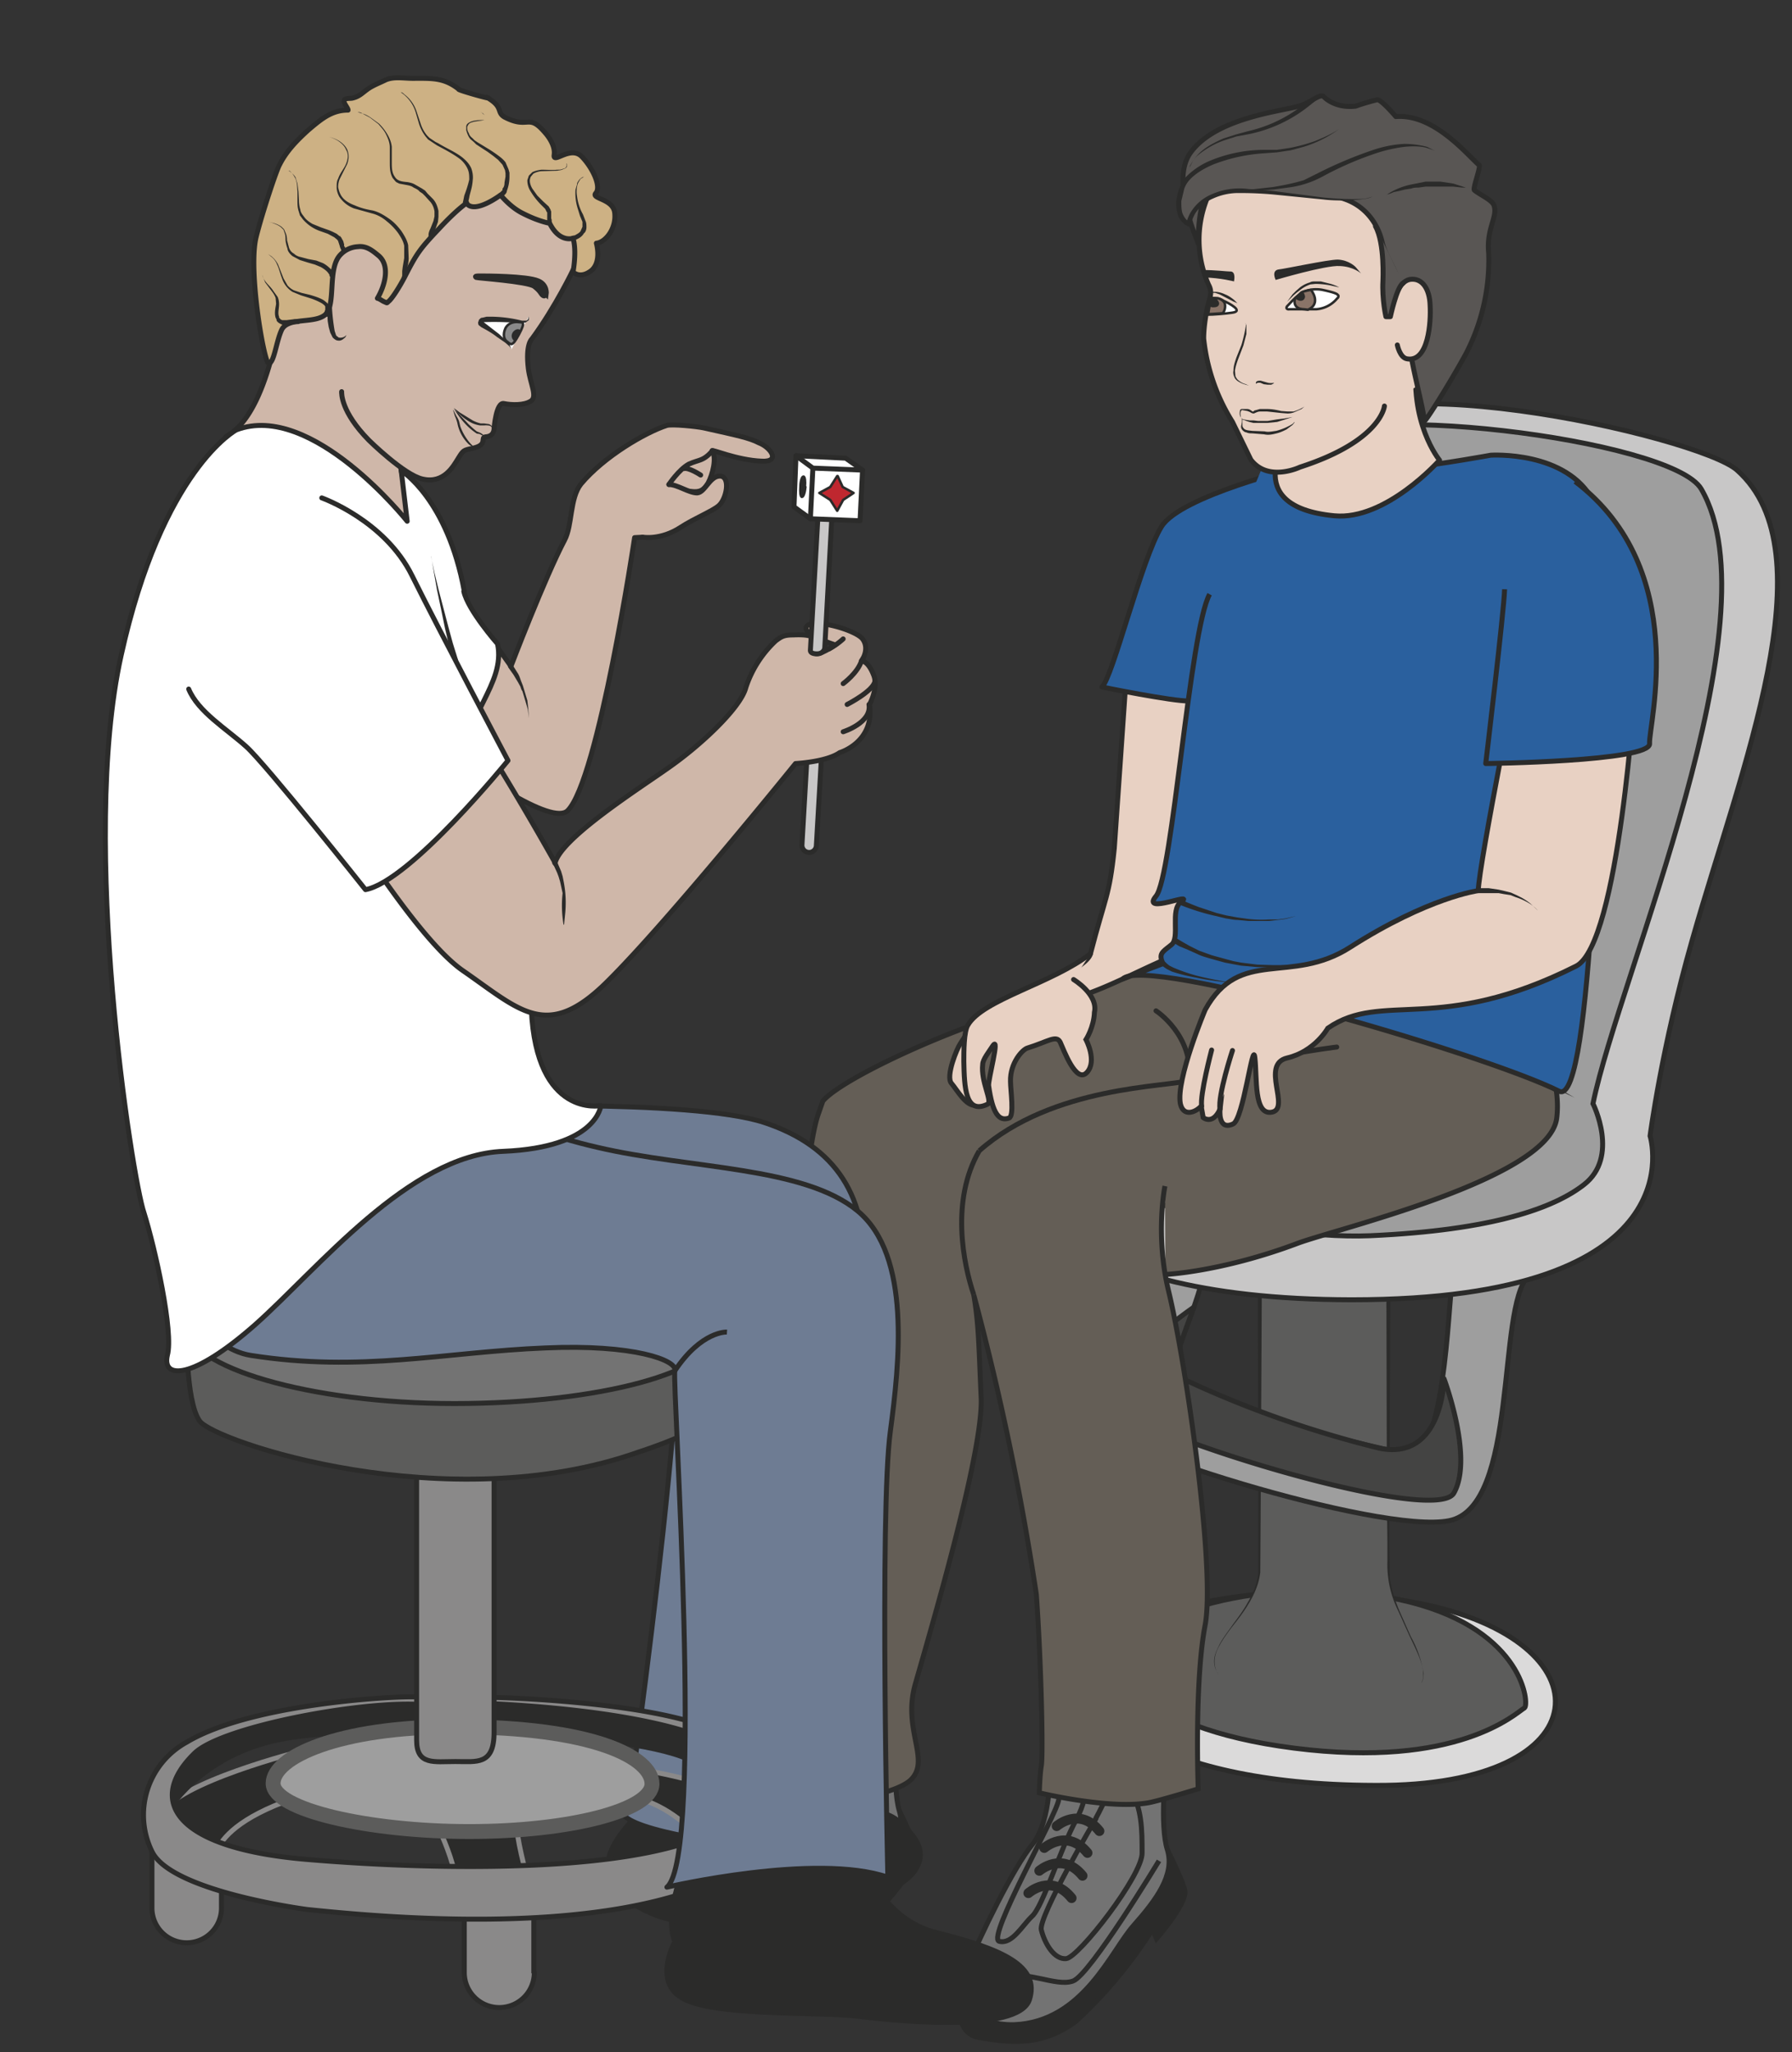
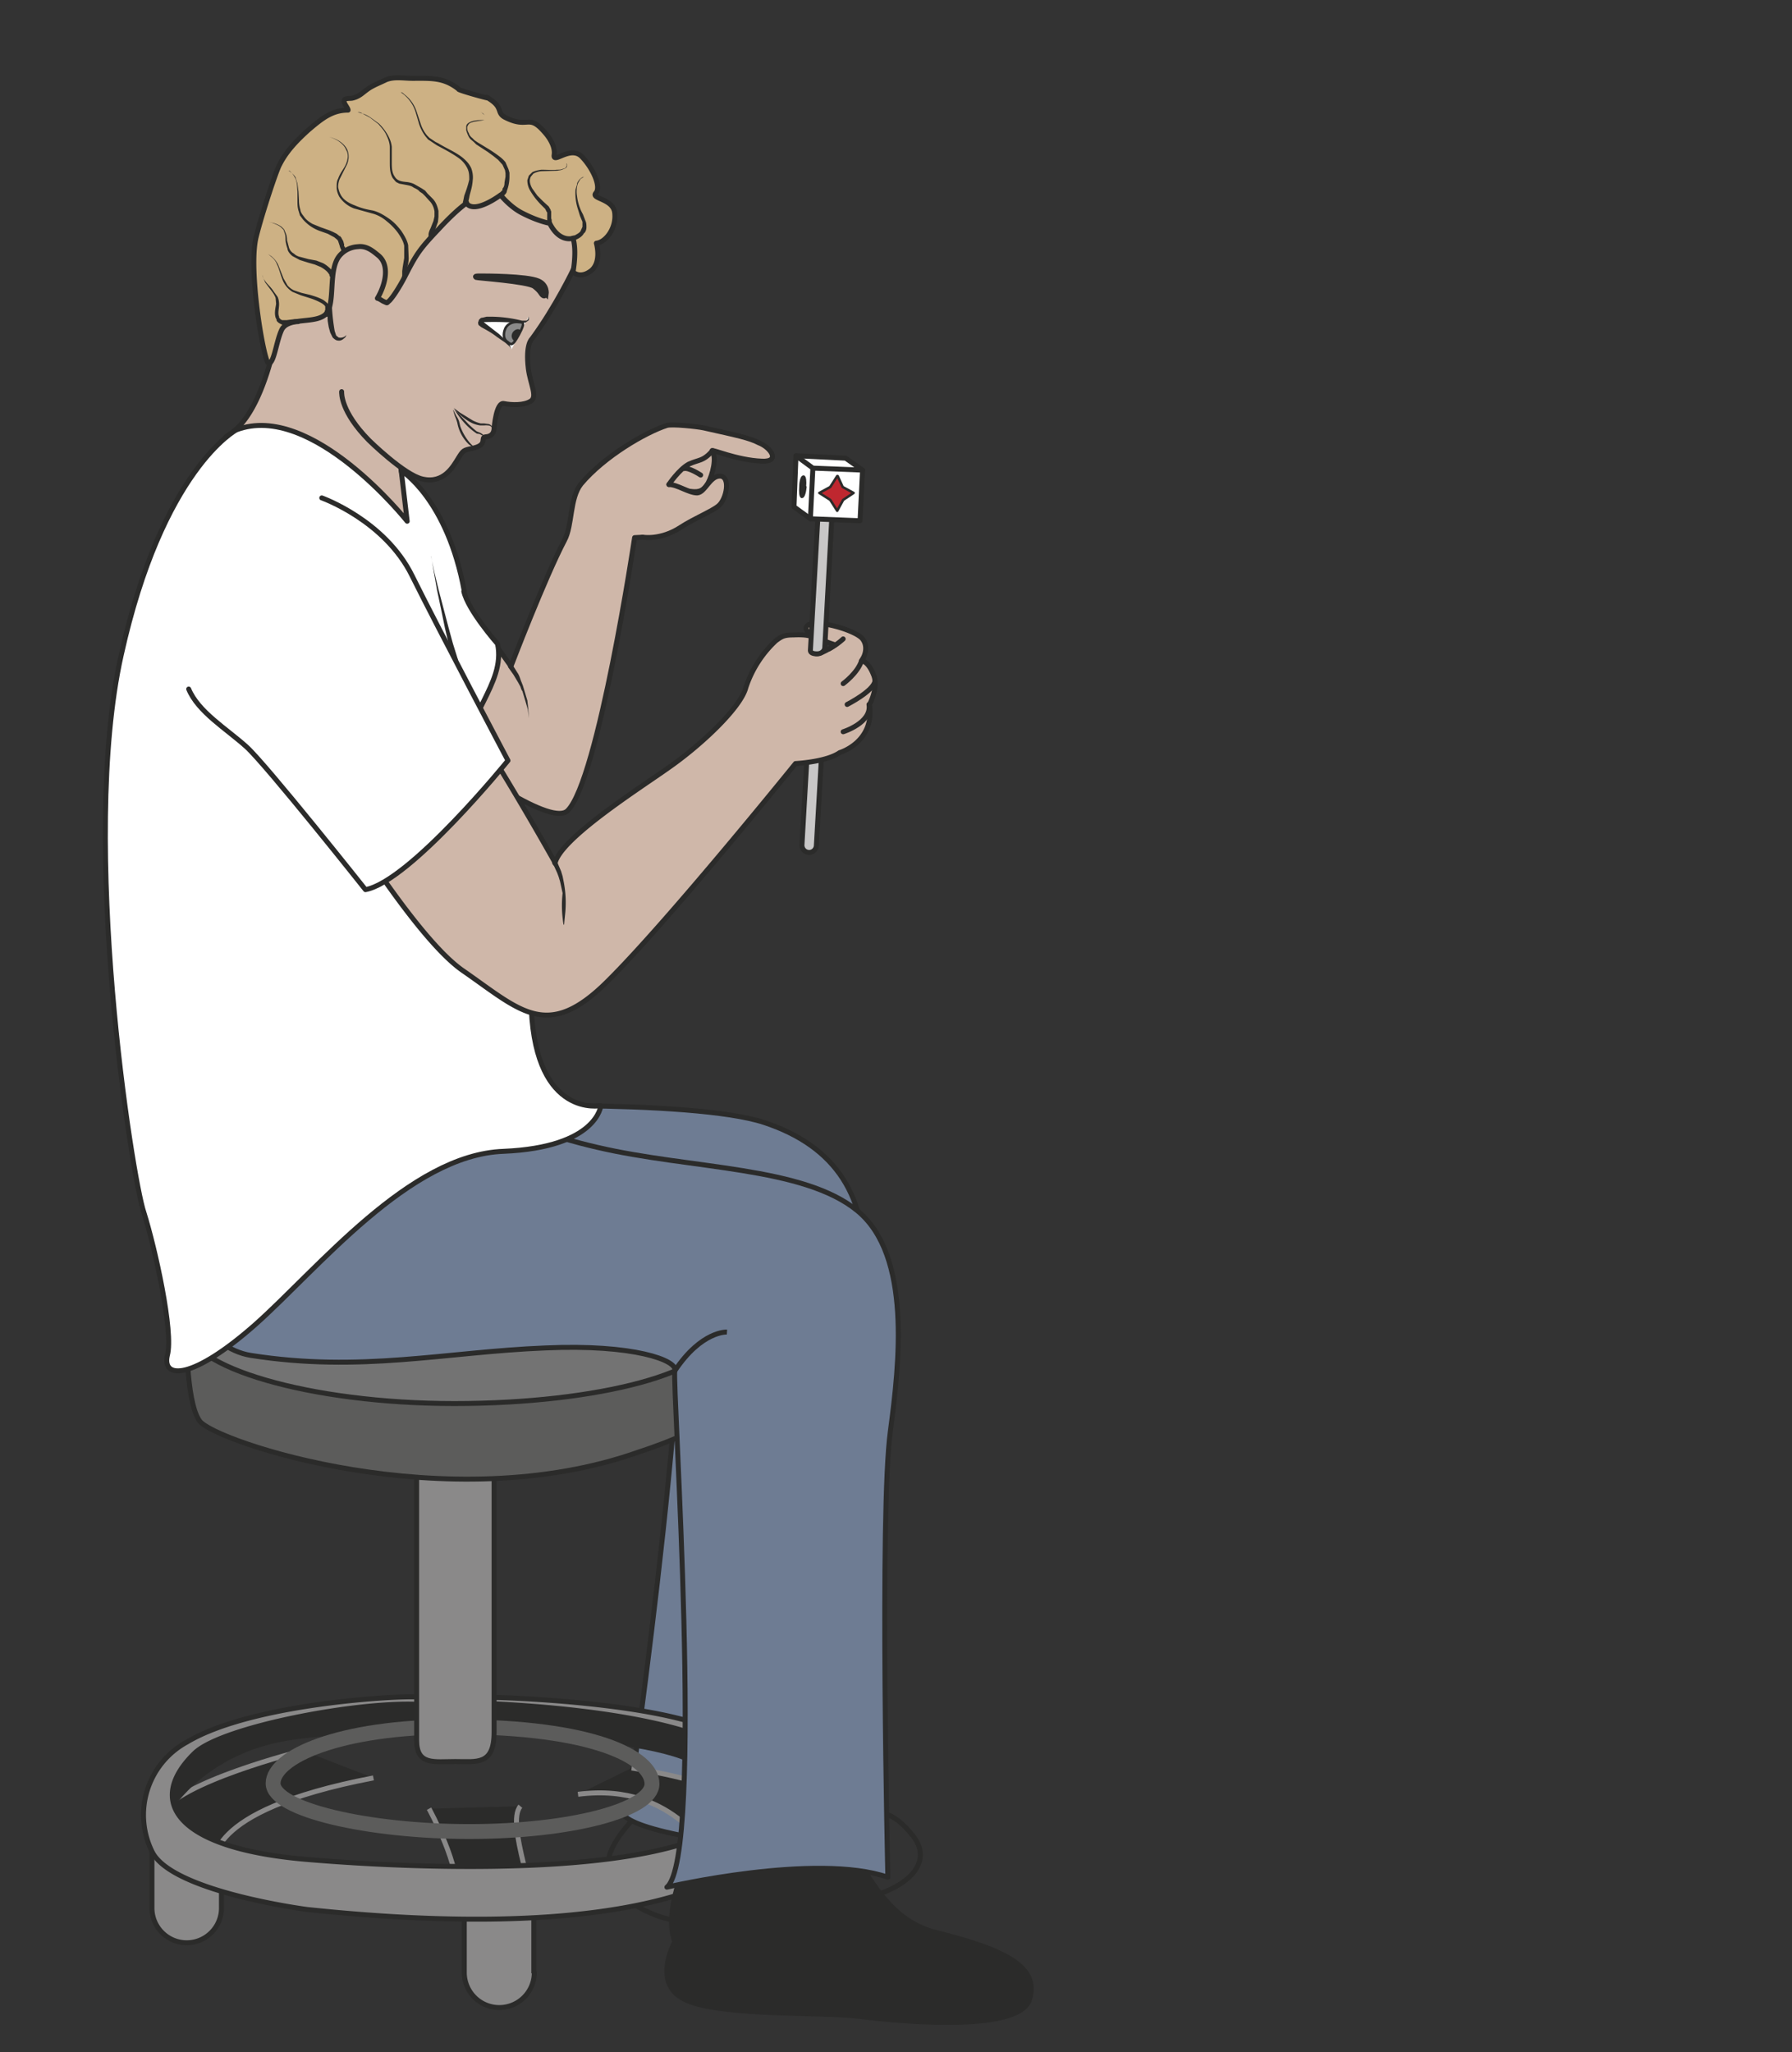
<svg xmlns="http://www.w3.org/2000/svg" viewBox="0 0 451.1 516.6">
  <rect x="0" y="0" width="451.1" height="516.6" fill="#333333" stroke="none" />
  <defs>
    <clipPath id="a">
-       <path d="M0 413.3h360.9V0H0v413.3z" />
-     </clipPath>
+       </clipPath>
    <clipPath id="b">
      <path d="M0 413.3h360.9V0H0v413.3z" />
    </clipPath>
    <clipPath id="c">
      <path d="M0 413.3h360.9V0H0v413.3z" />
    </clipPath>
    <clipPath id="d">
      <path d="M0 413.3h360.9V0H0v413.3z" />
    </clipPath>
    <clipPath id="e">
      <path d="M0 413.3h360.9V0H0v413.3z" />
    </clipPath>
  </defs>
  <g clip-path="url(#a)" transform="matrix(1.25 0 0 -1.25 0 516.6)">
    <path d="M253.7 92.2s-28-2-34.4-13.4c-4.6-8 11.4-25 57.6-25.1 46.3-.3 47.4 29.2 8.7 36.7-19.4 3.7-32 1.8-32 1.8" fill="#dbdada" />
    <path d="M253.7 92.2s-28-2-34.4-13.4c-4.6-8 11.4-25 57.6-25.1 46.3-.3 47.4 29.2 8.7 36.7-19.4 3.7-32 1.8-32 1.8z" stroke="#2b2b2a" stroke-linecap="round" stroke-miterlimit="10" fill="none" />
    <path d="M224 78.7s3.6-13.3 36.6-17.5c33-4.2 44.6 7 46.4 8.1 1 .6 0 15.4-23 21.3-23.1 5.8-52.3.2-60-11.9" fill="#5c5c5b" />
-     <path d="M224 78.7s3.6-13.3 36.6-17.5c33-4.2 44.6 7 46.4 8.1 1 .6 0 15.4-23 21.3-23.1 5.8-52.3.2-60-11.9z" stroke="#2b2b2a" stroke-miterlimit="10" fill="none" />
    <path d="M245.4 76c-4.1 6 8.2 12 8.2 21.7v74.8c0 9.6 3.8 17.3 8.4 17.3h9.2c4.6 0 8.3-7.7 8.3-17.3V97.7c0-9.6 10.2-20.4 6.2-24" fill="#5c5c5b" />
    <path d="M245.4 76l-.4.7c-.2.4-.5 1-.5 2s.4 2 1 3.2c.6 1.2 1.5 2.4 2.5 3.8s2.2 2.9 3.2 4.7c1 1.7 2 3.8 2.2 6.1v16l-.1 40.1V175.2c.3 3.9 1.1 7.9 3.2 11.3.5.9 1.2 1.7 2 2.4.8.6 1.7 1.2 2.8 1.4h10.8l.4-.2c.2 0 .5-.1.7-.3 2-1 3.2-2.7 4.1-4.4 1.8-3.6 2.5-7.6 2.7-11.5v-22.6l-.2-40v-8.5a9443.8 9443.8 0 00.1-7.5c.4-2.4 1.1-4.5 1.9-6.4l2.3-5.2a23 23 0 002.6-7.4c0-1-.2-1.7-.5-2l-.5-.6.5.6c.2.3.5 1 .4 2 0 1.8-1.2 4.3-2.7 7.4l-2.3 5.1a21 21 0 00-2.2 10.1v4l-.1 8.3-.1 40.1-.1 22.6c-.2 3.8-.9 7.6-2.6 11-.9 1.7-2 3.3-3.7 4l-.6.3h-.2l-.4.1h-.4-9.7a5 5 0 01-2.4-1.2 9.8 9.8 0 01-1.8-2c-2-3.3-2.8-7.2-3.1-11-.2-1.8-.1-3.7-.1-5.6v-5.7-11.2l-.2-40-.1-16c-.3-2.5-1.3-4.6-2.4-6.4-1-1.7-2.2-3.2-3.3-4.6-1-1.3-1.9-2.6-2.5-3.7-.7-1.2-1-2.3-1-3.2a4.5 4.5 0 01.8-2.7" fill="#2b2b2a" />
    <path d="M230.3 168.8s-14.1-35.3-12.5-40.8c1.6-5.4 60-23.8 74-21 14.2 2.8 9.5 42.9 16 49.3 0 0-14.4 5-15.3-.5-.9-5.4-1.5-38-9.5-35.5-8 2.6-50.4 9.6-46 20.6 4.3 11 11.3 28.5 1.8 30.2-9.6 1.6-8.5-2.3-8.5-2.3" fill="#9e9e9e" />
    <path d="M230.3 168.8s-14.1-35.3-12.5-40.8c1.6-5.4 60-23.8 74-21 14.2 2.8 9.5 42.9 16 49.3 0 0-14.4 5-15.3-.5-.9-5.4-1.5-38-9.5-35.5-8 2.6-50.4 9.6-46 20.6 4.3 11 11.3 28.5 1.8 30.2-9.6 1.6-8.5-2.3-8.5-2.3z" stroke="#2b2b2a" stroke-miterlimit="10" fill="none" />
    <path d="M240.4 150s-19.4-13.4-16.7-19.2c2.8-5.7 65.4-25.1 69.1-18.2 4 7.1-2 23-2 23s-.2-16.6-13-14a211.7 211.7 0 00-39.2 13.8c-3.4 2.3-.4 8.2 1.8 14.6" fill="#444443" />
    <path stroke-linejoin="round" d="M240.4 150s-19.4-13.4-16.7-19.2c2.8-5.7 65.4-25.1 69.1-18.2 4 7.1-2 23-2 23s-.2-16.6-13-14a211.7 211.7 0 00-39.2 13.8c-3.4 2.3-.4 8.2 1.8 14.6z" stroke="#2b2b2a" stroke-linecap="round" stroke-miterlimit="10" fill="none" />
    <path d="M261.4 203l-39.6-7.1-17.7-9.5c-3.7-10.9 6.6-34.8 68.1-34.9 70.4 0 60.1 33 60.1 33s2.3 17.8 8.5 39.5c9.7 34.2 27.7 78 9 94.6-7.6 6.8-80.1 23.4-86.9 4.9-7.9-21.6-1.5-120.5-1.5-120.5" fill="#c8c7c7" />
    <path d="M261.4 203l-39.6-7.1-17.7-9.5c-3.7-10.9 6.6-34.8 68.1-34.9 70.4 0 60.1 33 60.1 33s2.3 17.8 8.5 39.5c9.7 34.2 27.7 78 9 94.6-7.6 6.8-80.1 23.4-86.9 4.9-7.9-21.6-1.5-120.5-1.5-120.5z" stroke="#2b2b2a" stroke-miterlimit="10" fill="none" />
    <path d="M262.9 323.5c6 9.6 73.8 1.4 79.7-8.7 15.3-26.3-16.5-97.9-21.8-123.8 0 0 5.4-10.7-1.8-16.3-6-4.7-18.3-9.2-43.1-10.3-23.3-1-71.5 10.8-60.2 23.8 11.2 13.1 33.7 18.4 33.7 18.4s4 101.7 13.5 116.9" fill="#9e9e9e" />
    <path d="M262.9 323.5c6 9.6 73.8 1.4 79.7-8.7 15.3-26.3-16.5-97.9-21.8-123.8 0 0 5.4-10.7-1.8-16.3-6-4.7-18.3-9.2-43.1-10.3-23.3-1-71.5 10.8-60.2 23.8 11.2 13.1 33.7 18.4 33.7 18.4s4 101.7 13.5 116.9z" stroke="#2b2b2a" stroke-miterlimit="10" fill="none" />
    <path d="M317.1 192.2l-2.5 1.2a102 102 0 01-11.4 4.7c-1.6.6-3.4 1-5.2 1.7l-2.8.8-2.9.7c-2 .5-3.9 1-6 1.2l-2.9.6-3 .4c-2 .3-4 .4-5.8.5-2 .2-3.8.2-5.5.2h-2.6l-2.3-.1-4.2-.3-3.2-.4-2.8-.3 2.8.5 3.2.6 4.1.5 2.4.2h2.6l2.7.1 2.8-.1c2-.1 4-.2 6-.5l3-.3 3-.6c2-.3 4-.8 6-1.3l2.8-.8 2.8-.8 5.3-1.8 4.5-1.9 3.8-1.8 2.9-1.5 2.4-1.4" fill="#2b2b2a" />
    <path d="M227.4 285.7l-3-43.3c-1-9.7-1.8-9.6-4.8-21.2-.7-2.9-11.6-6.9-10.1-8.8 1-1.4 14-1 15.7-1.8 4.2-2 9.8-2 12.8.7 5.9 5.3 13.3 76 13.3 76l-24-1.6z" fill="#e8d1c3" />
    <path stroke-linejoin="round" d="M227.4 285.7l-3-43.3c-1-9.7-1.8-9.6-4.8-21.2-.7-2.9-11.6-6.9-10.1-8.8 1-1.4 14-1 15.7-1.8 4.2-2 9.8-2 12.8.7 5.9 5.3 13.3 76 13.3 76l-24-1.6z" stroke="#2b2b2a" stroke-miterlimit="10" fill="none" />
    <path d="M222 274.9s14.2-2.9 17.5-2.8c3.2 0 22.2 47.1 22.2 47.1s-24-5.8-27.8-12c-4-6.4-9.8-30.4-12-32.3" fill="#2a609e" />
    <path stroke-linejoin="round" d="M222 274.9s14.2-2.9 17.5-2.8c3.2 0 22.2 47.1 22.2 47.1s-24-5.8-27.8-12c-4-6.4-9.8-30.4-12-32.3z" stroke="#2b2b2a" stroke-miterlimit="10" fill="none" />
    <path d="M195 13.2c-1.7.4-3.8-9.3 2.2-10.3s12.6-1.9 19.5 3.3a91 91 0 0115.4 18.5l.8-1.9s6.3 7.2 5.7 9.8c-.7 2.6-3.5 8.1-3.5 8.1S206.3 10 195 13.2" fill="#2b2b2a" />
    <path d="M195 13.2c-1.7.4-3.8-9.3 2.2-10.3s12.6-1.9 19.5 3.3a91 91 0 0115.4 18.5l.8-1.9s6.3 7.2 5.7 9.8c-.7 2.6-3.5 8.1-3.5 8.1S206.3 10 195 13.2z" stroke="#2b2b2a" stroke-miterlimit="10" fill="none" />
    <path d="M234.8 57s-1.3-11.3.3-16.3c1.5-5-2.2-10-6.8-15.2-4.5-5-10.1-19.4-24-20-8-.2-12.3 4.5-9.6 11.3 2.8 6.8 9.3 20.2 13.2 25 4 5 3.5 15.6 3.5 15.6l23.4-.4z" fill="#737373" />
    <path d="M234.8 57s-1.3-11.3.3-16.3c1.5-5-2.2-10-6.8-15.2-4.5-5-10.1-19.4-24-20-8-.2-12.3 4.5-9.6 11.3 2.8 6.8 9.3 20.2 13.2 25 4 5 3.5 15.6 3.5 15.6l23.4-.4z" stroke="#2b2b2a" stroke-miterlimit="10" fill="none" />
    <path d="M220.7 47s-11.6-19.7-11-22.4c.7-2.8 2.6-6 5-5.8 2.5.2 15.4 16.8 15.3 21.3 0 4.6 0 9.1-2.5 13-2.6 4-5.4-3.6-6.8-6zM217.8 54.5s2.1-1.6-1-7.6c-3.3-6-6.8-17.7-9-19.6-2-1.9-4-5.7-6.6-5-2.5.8 11.6 25.4 12 28.5.3 3 4 6.2 4.6 3.7z" stroke="#2b2b2a" stroke-miterlimit="10" fill="none" />
    <path d="M233.4 38.5s-13.9-23-17.3-24.2c-3.5-1.3-9.7 2.5-15.4.7l-5.7-1.8" stroke="#2b2b2a" stroke-miterlimit="10" fill="none" />
    <path d="M212.8 45.5s4.6 4 8.6-1M210.3 41.1s4.6 4 8.7-1M209.3 36.5s4.6 4 8.7-1M207.1 32s4.6 4.1 8.7-1" stroke="#2b2b2a" stroke-linecap="round" stroke-miterlimit="10" stroke-width="2" fill="none" />
    <path d="M141 21c-1.7.5-3.8-9.2 2.2-10.3 6-1 12.6-1.9 19.5 3.3a91 91 0 0115.4 18.5l.8-1.8s6.3 7.1 5.7 9.7c-.7 2.6-3.5 8.2-3.5 8.2S152.3 17.9 141 21" fill="#2b2b2a" />
    <path d="M141 21c-1.7.5-3.8-9.2 2.2-10.3 6-1 12.6-1.9 19.5 3.3a91 91 0 0115.4 18.5l.8-1.8s6.3 7.1 5.7 9.7c-.7 2.6-3.5 8.2-3.5 8.2S152.3 17.9 141 21z" stroke="#2b2b2a" stroke-miterlimit="10" fill="none" />
    <path d="M180.8 64.8s-1.2-11.2.3-16.2-2.2-10.2-6.7-15.2c-4.6-5.1-10.2-19.4-24-20-8-.3-12.4 4.4-9.7 11.2 2.8 6.8 9.3 20.2 13.3 25.1 4 5 3.4 15.6 3.4 15.6l23.4-.5z" fill="#737373" />
    <path d="M180.8 64.8s-1.2-11.2.3-16.2-2.2-10.2-6.7-15.2c-4.6-5.1-10.2-19.4-24-20-8-.3-12.4 4.4-9.7 11.2 2.8 6.8 9.3 20.2 13.3 25.1 4 5 3.4 15.6 3.4 15.6l23.4-.5z" stroke="#2b2b2a" stroke-miterlimit="10" fill="none" />
    <path d="M166.7 54.9s-11.6-19.7-11-22.5c.7-2.8 2.6-6 5-5.8 2.5.2 15.4 16.8 15.3 21.4 0 4.5 0 9-2.5 13-2.6 4-5.4-3.7-6.8-6.1zM163.8 62.3s2.2-1.5-1-7.5c-3.3-6-6.7-17.8-8.9-19.7-2.1-1.9-4.1-5.6-6.6-5-2.6.8 11.5 25.4 11.9 28.5.4 3.1 4 6.2 4.6 3.7z" stroke="#2b2b2a" stroke-miterlimit="10" fill="none" />
    <path d="M179.4 46.3S165.6 23.4 162 22.1c-3.4-1.3-9.6 2.5-15.4.7L141 21" stroke="#2b2b2a" stroke-miterlimit="10" fill="none" />
    <path d="M158.8 53.3s4.6 4 8.7-1M156.3 49s4.6 4 8.7-1M155.3 44.3s4.6 4.1 8.7-1M153.2 39.9s4.5 4 8.6-1" stroke="#2b2b2a" stroke-linecap="round" stroke-miterlimit="10" stroke-width="2" fill="none" />
    <path d="M234.6 174.4s-2-9.7.7-21c3.5-14.3 9.5-56 7.4-67.4-2.2-11.4-1.4-33-1.4-33s-7.8-2.4-10-2.8c-7.9-1.4-22 2-22 2s.1 3.6.4 5.4c.4 2 0 20.7-1 34.6a550 550 0 01-12.6 60.3c1-6 1-9.7 1.5-21 .3-11.4-10.7-48.3-13.3-57.5-2.6-9.3 3.3-15.3-1-19.3-4.5-4-25.7-6.4-28.3-3.7-2.6 2.6 2 22.7 2.5 32 .7 10 2.4 93 7.4 106.2l.8 2.3c4.3 5.2 33.2 18.1 46.3 19.8 13 1.8 28.2 14.8 35.3 10.2 7.2-4.7 31-11.6 31-11.6 6.5-1 25.9 3.4 25.9 3.4s10.8-13 9.3-25.2-44-22.2-52.1-25.2c-15.4-5.8-26.7-6.3-26.7-6.3" stroke="#2b2b2a" stroke-miterlimit="10" fill="#645e56" />
    <path d="M197.2 181.5c-5.8-10-3.2-22.8-1.1-29M239.5 195.7c-4.3-1.4-27.4-1-42.3-14.2" stroke="#2b2b2a" stroke-miterlimit="10" fill="none" />
    <path d="M239.5 195.7c12.2 4.6 29.7 6.7 29.7 6.7M232.8 209.7s7.6-4.9 6.7-14" stroke="#2b2b2a" stroke-linecap="round" stroke-miterlimit="10" fill="none" />
    <path stroke-linejoin="round" d="M255.3 321.8s11.6.2 10.8-1.8c-2.1-5.1 34.1 1.6 34.1 1.6s15.4 1 20.7-9.3c1.8-3.7 2.1-38.1 1.8-39.7-.7-4.1-1.9-82.5-8.7-79.1-15.2 7.6-83.6 27.5-87.9 22.6l8.1 3.1c-.9 2-.2 2.3 1.7 3.8 1.8 1.4-.3 7 1.9 8.6 3.2 2.3-8.2-2.7-5 1.2 3.3 3.8 6.8 53.6 10.8 60.8" stroke="#2b2b2a" stroke-miterlimit="10" fill="#2a609e" />
    <path d="M238 232s1.3-.6 3.4-1.4l3.6-1.2 2-.5 2.2-.4 2.2-.3a23 23 0 014.2-.1h1.8l1.5.2a564.4 564.4 0 002.1.5l-1-.3-1.1-.3-1.5-.2-1.8-.2h-4.2l-2.2.2c-.8 0-1.5.2-2.3.3l-2.1.5a45.2 45.2 0 00-7.3 2.3l.5 1zM236.8 224.4l.3-.2 1-.6 1.4-.8 2-1 2.5-.9 2.9-.8 1.5-.4 1.6-.3 3.2-.4 3.3-.1h3.2l3 .4c.9 0 1.8.3 2.6.5l2.2.4a7831.9 7831.9 0 003.1 1l-1.4-.5-1.7-.5c-.6-.3-1.4-.4-2.2-.6l-2.6-.5-3-.4-3.2-.2h-3.3l-3.3.3-1.6.3-1.6.3-2.9.8c-1 .3-1.8.5-2.6.9l-2 .9-1.7.7-1 .6-.3.2.6.9zM248 215.4s-3.6.2-7.2 1a35.7 35.7 0 00-4.8 1.2l-1 .5-.6.4-.5.4.7.7.4-.4.5-.4.8-.4a34.9 34.9 0 014.6-1.6c3.5-.9 7-1.4 7-1.4" fill="#2b2b2a" />
    <path d="M306.7 283.4s-8.9-44.2-9-49.5c0 0-10-1.3-25.8-11.4-12-7.7-22.2.1-29.2-12.6 0 0-5.9-14-5-18.9.6-2.7 3-1.8 4.2-.5l.4-2.3s1.9-1.6 3.4 1.7c0 0-.5-4.4 2.6-3 2.1.8 4 17.1 4.4 13.4.5-4-.3-11.8 3.5-11 3.7.8-2.4 9.6 3 10.9 5.6 1.3 8.2 6 8.2 6 11 7.6 22.4-1.4 50 12.5 8.7 4.4 11.9 56.8 11.9 56.8" stroke="#2b2b2a" stroke-miterlimit="10" fill="#e8d1c3" />
    <path stroke-linejoin="round" d="M244 201.8s-2.4-9.1-2-11.3M248.2 201.7s-3-9.1-2.5-11.8" stroke="#2b2b2a" stroke-linecap="round" stroke-miterlimit="10" fill="none" />
    <path d="M309.7 229.9s-.5.6-1.5 1.3a12.8 12.8 0 01-3 1.4l-1 .4-1.3.2-1.1.2h-4l-.1 1h2.1l2-.3 1.3-.3 1.2-.3 1.1-.5 1-.5a13 13 0 001.8-1.2l1.5-1.4" fill="#2b2b2a" />
    <path d="M196 207.1l-2.6-4c-.7-1-3-6.6-1.8-8 1.2-1.4 3-4.8 5-4.4 1.8.4 2.2 3.8 1 5.2-1.4 1.5-2.8 4-1.3 6.1 1.4 2 1 6-.3 5.1" fill="#e8d1c3" />
    <path d="M196 207.1l-2.6-4c-.7-1-3-6.6-1.8-8 1.2-1.4 3-4.8 5-4.4 1.8.4 2.2 3.8 1 5.2-1.4 1.5-2.8 4-1.3 6.1 1.4 2 1 6-.3 5.1z" stroke="#2b2b2a" stroke-linecap="round" stroke-miterlimit="10" fill="none" />
    <path d="M216.2 216s5-3 4.2-6.6c-.1-3-1.7-5.5-1.7-5.5s2.3-4.3.2-6.6c-2.2-2.4-4.7 4.6-5.4 6.1-.8 1.5-2.4.1-6.6-1.2-1-.3-3.5-3-3.4-6.7 0-1.8.8-7-.3-7.4-2-.7-3.3.8-4.1 6.5-.2 1 2.4 10.4.8 8-.7-1.1-2-2.7-2-3.7-.4-3.5 2-7.4 1-8-4.5-2.2-4.7 3.4-4.8 8.6 0 2 0 6 .8 7.3 3 5.2 17 8.4 24.7 14.4" stroke="#2b2b2a" stroke-linecap="round" stroke-miterlimit="10" fill="#e8d1c3" />
    <path stroke-linejoin="round" d="M317.2 316.3c23.5-17.8 14.7-49.2 15-52.8.2-3.6-33-4-33-4s3.7 30.8 3.8 35.1" stroke="#2b2b2a" stroke-miterlimit="10" fill="#2a609e" />
    <path stroke-linejoin="round" d="M258 335.4s.4 1.6 2.2-3.3c1.5-4-.5-6.5-.5-6.5s-10.7-14.3 9-16.2c10.4-1 21.2 11.2 21.2 11.2s-6.3 7.6-4.5 20.9c1.2 8.2-5 15.7-5 15.7" stroke="#2b2b2a" stroke-linecap="round" stroke-miterlimit="10" fill="#e8d1c3" />
    <path stroke-linejoin="round" d="M278.8 331.5s-.6-7-17-12.3c0 0-6.4-3.1-9.9 1.5l-3.7 7.6a39.3 39.3 0 00-5.8 16.8c0 2.6.6 5.8 1 7.3.5 1.5.6 2.4 0 3.5a22.3 22.3 0 00-.4 17.2c3.5 8.3 7.2 16 9 15.7 4-.7 28.6 1.5 34-8.5 0 0 6-7.6 5.5-27.8 0 0-1-10-4.8-16.2" stroke="#2b2b2a" stroke-linecap="round" stroke-miterlimit="10" fill="#e8d1c3" />
    <path d="M250.4 328.8s-.3 0-.5.4a1.5 1.5 0 00-.2 1.2c0 .2 0 .4.3.5h1.2c.6 0 1-.6 1.2-.5l.2.2.4.1.7.2h1.5c1 0 2-.2 2.8-.4l1.3-.1h1.2a9 9 0 012.2 1l-.6-.5-1.6-.7a4 4 0 00-1.2-.2l-1.3.1-2.8.3h-1.4c-.5 0-.8-.2-1.3-.4-.4 0-.6.2-.8.3l-.5.2-1.1.2c-.2-.1-.3-.5-.3-.8l.1-.7c.2-.3.5-.4.5-.4" fill="#2b2b2a" />
    <path d="M260.7 328.2l-.4-.5-1.2-.9c-.6-.3-1.2-.6-2-.8-.8-.2-1.6-.4-2.5-.2l-2.4.2c-.4 0-.8 0-1.2.2-.3 0-.7.3-.9.6-.2.3-.2.6-.1.9l.1.6V329l.1-.2v-.4-.6c0-.3 0-.5.2-.7.3-.5 1-.5 1.8-.6l2.5-.1c.7-.2 1.5 0 2.3.1a12 12 0 013.3 1.4l.4.4M250.8 348.2c0 .1 0 0 0 0l.2-.4V346l-.6-2.3-1-2.6c-.3-.8-.6-1.7-.7-2.5l.1-1.1c.2-.4.4-.7.7-.9.5-.4 1-.6 1.4-.7l.6-.3-.6.2c-.4.1-1 .3-1.6.7-.3.2-.6.5-.7.8-.2.4-.3.9-.2 1.3 0 1 .3 1.8.6 2.7l1 2.5a29 29 0 01.9 3.9v.4M256.6 336.2l-.2-.2-.4-.2h-.7l-.8.1-.7.3h-.5l-.4-.2v-.1.1c0 .1 0 .3.2.5l.4.1h.4l.7-.2.7-.2a2.8 2.8 0 011.3 0" fill="#2b2b2a" />
    <path d="M250.1 328.9l.4-.1.5-.1.7-.1h.8l.8-.1h2l1.8.3 1.6.2 1.6.3-1.5-.5-1.6-.5-2-.2h-2.8l-.8.2-.6.2-.5.2c-.3 0-.4.2-.4.2" fill="#2b2b2a" />
    <path d="M295.2 342a41 41 0 014.6 20.3c-.5 4.9 1.8 7.2 1.1 9.5-.3 1.2-3 2.3-4 3.2-.3.4 1.3 4.6 1 5-2.6 2.3-9.2 10.4-16.8 9.8 0 0-2.8 3.3-3.7 3.4a44 44 0 01-4.4-1.3c-4.4-.5-6.5 2-6.5 2-1 .4-2.6-1.4-5.3-2.1-3.8-1-16.4-2.4-21.4-9.2-4.3-5.8 1.5-18 1.5-18.4 0 0-.4 14.5 6.2 13.3 3-.6 2.2-2.5 6.2-1.5s14.5-1.8 17.6-3c4-1.6 6.2-5 7-8.3.8-3.8 3.5-6 3.3-9.8-.2-4.3 2.3-7.6 2.3-10.8 0-3.2 3-13.8 2.9-15.6 0-.7 5.4 8 8.4 13.5" fill="#595654" />
    <path stroke-linejoin="round" d="M295.2 342a41 41 0 014.6 20.3c-.5 4.9 1.8 7.2 1.1 9.5-.3 1.2-3 2.3-4 3.2-.3.4 1.3 4.6 1 5-2.6 2.3-9.2 10.4-16.8 9.8 0 0-2.8 3.3-3.7 3.4a44 44 0 01-4.4-1.3c-4.4-.5-6.5 2-6.5 2-1 .4-2.6-1.4-5.3-2.1-3.8-1-16.4-2.4-21.4-9.2-4.3-5.8 1.5-18 1.5-18.4 0 0-.4 14.5 6.2 13.3 3-.6 2.2-2.5 6.2-1.5s14.5-1.8 17.6-3c4-1.6 6.2-5 7-8.3.8-3.8 3.5-6 3.3-9.8-.2-4.3 2.3-7.6 2.3-10.8 0-3.2 3-13.8 2.9-15.6 0-.7 5.4 8 8.4 13.5z" stroke="#2b2b2a" stroke-linecap="round" stroke-miterlimit="10" fill="none" />
    <path d="M261.8 354c-1-.6-1.9-1.7-2.6-2.4-.3-.4 0-.7.5-.6h5.4a6 6 0 014.2 2.2c.2.1.3.4.2.6l-.2.2c-.4.3-1.6.6-3 .9-1.6.3-3.4 0-4.5-.8" fill-rule="evenodd" stroke="#2b2b2a" stroke-miterlimit="10" stroke-width=".5" fill="#fff" />
    <path d="M243 349.9c1.5 0 3.7.2 5.1.4 2.5.3-.6 1.9-1.7 2.4 0 0-1.1.8-2.7.5 0 0 0-.7-.4-1.6-.3-1-.3-1.7-.3-1.7" fill-rule="evenodd" fill="#fff" />
    <path stroke-linejoin="round" d="M243 349.9c1.5 0 3.7.2 5.1.4 2.5.3-.6 1.9-1.7 2.4 0 0-1.1.8-2.7.5 0 0 0-.7-.4-1.6-.3-1-.3-1.7-.3-1.7z" stroke="#2b2b2a" stroke-miterlimit="10" stroke-width=".5" fill="none" />
    <path d="M262.6 351s-2.4-.1-1.8 2.2l1.3 1.2c.6.3 1.9.5 1.9.5.2-.2 2.1-2.8-.6-4l-.8.1z" fill-rule="evenodd" fill="#8a7468" />
    <path stroke-linejoin="round" d="M262.6 351s-2.4-.1-1.8 2.2l1.3 1.2c.6.3 1.9.5 1.9.5.2-.2 2.1-2.8-.6-4l-.8.1z" stroke="#2b2b2a" stroke-linecap="round" stroke-miterlimit="10" stroke-width=".5" fill="none" />
    <path d="M261 353.4c-.6-.1.5-.8 1-.7.5 0 .9.5.8 1-.5 1.7-.8 0-1.9-.3" fill-rule="evenodd" fill="#2b2b2a" />
    <path d="M246.2 350.2c.3.2.6 1 .5 1.7-.1 1-1.4 1.3-1.4 1.3s-1.3 0-1.5-.3c-.2-.2-.2-.6-.2-1.1l-.3-1.8 3 .2z" fill-rule="evenodd" fill="#8a7468" />
    <path stroke-linejoin="round" d="M246.2 350.2c.3.2.6 1 .5 1.7-.1 1-1.4 1.3-1.4 1.3s-1.3 0-1.5-.3c-.2-.2-.2-.6-.2-1.1l-.3-1.8 3 .2z" stroke="#2b2b2a" stroke-linecap="round" stroke-miterlimit="10" stroke-width=".5" fill="none" />
    <path d="M273 359.5s-1.3 1.4-3.6 1.5c-2 0-10.8-1.9-12-2-1.4-.3-.5-2.1-.5-2.1s10.1 3 12.9 2.8c2.8-.1 4.3-1.5 4.3-1.5l-1.1 1.3zM242.4 357.7v.2l-.4 1c2.9 0 5-.3 5.7-.3 1.3.1.8-2 .8-2s-2.6.7-6 .8l-.1.3M243.4 352c0-.5.7-.7 1.2-.6.6 0 1 .4.9.9-.5 1.5-2 .8-2.1-.3" fill-rule="evenodd" fill="#2b2b2a" />
    <path d="M269.7 355.4l-1.8.4a15.8 15.8 0 01-3 .3l-1-.1a6.7 6.7 0 01-1.9-1l-.8-.6-.7-.6-1.3-1.3 1.1 1.5.7.7.8.7a5.9 5.9 0 002 1c.3.2.7.2 1.1.2h1.1l2-.5c1-.3 1.7-.7 1.7-.7M249.2 352.2l-.9.4a1517.7 1517.7 0 00-2.7 1.4l-.9.3H243.8l.3.1.2.1h.4c.6 0 1.4-.2 2-.5.8-.3 1.4-.8 1.8-1.1l.7-.7" fill="#2b2b2a" />
    <path d="M269.7 387.3s-6-4.3-14-4.5c-8.2-.1-16.2-3.2-17.6-7.2-2.2-6 1.3-7.4 1.3-7.4s.6 4.8 7.1 6.3c6.5 1.6 24.1-3.2 30-.8" fill="#595654" />
    <path d="M269.7 387.3a24 24 0 00-7.2-3.6l-2.6-.7-1.4-.2-1.3-.2-2.7-.2a33.9 33.9 0 01-10.3-2.3c-1.6-.7-3.2-1.6-4.4-2.8-.6-.6-1-1.2-1.3-2l-.6-2.5c0-.9 0-1.7.2-2.4.3-.8.8-1.5 1.4-1.8l-.6-.4a7 7 0 001 2.5 9 9 0 004 3.4 13.8 13.8 0 007.6 1.1 77 77 0 005-.4l10-1.3a57.4 57.4 0 017.5-.3c.8 0 1.6.2 2.4.5-.7-.4-1.6-.5-2.4-.6l-2.5-.2c-1.7 0-3.4 0-5 .2l-10 1a75.6 75.6 0 01-7.5.3 12.3 12.3 0 01-4.7-1.1 8.1 8.1 0 01-3.6-3c-.4-.7-.7-1.5-.9-2.2a.5.5 0 00-.6-.4 4 4 0 00-2 2.3c-.3 1-.4 2-.3 2.9.1 1 .4 1.9.7 2.7a6 6 0 001.6 2.4 15 15 0 004.7 3 28.6 28.6 0 0010.6 2.1h2.6l1.4.2 1.3.2a34.1 34.1 0 015.1 1.4c1.7.7 3.3 1.4 4.8 2.4" fill="#2b2b2a" />
    <path stroke-linejoin="round" d="M280.7 352.5s.8 4 3.2 4.5c2.5.4 4-1.9 4.1-5.2.2-3.3-.3-11.5-4.6-10.8-1.5.2-2 2.8-2 2.8" stroke="#2b2b2a" stroke-linecap="round" stroke-miterlimit="10" fill="#e8d1c3" />
    <path d="M250 374.9a1561.3 1561.3 0 006.3.7c1.8.3 4 .7 6.3 1.4l3.2 1.6a83.2 83.2 0 0010.5 4.4c2.3.8 4.5 1.2 6.5 1.3 1.9 0 3.5-.3 4.6-.6l1.2-.6.4-.2-.5.2-1.2.4c-1 .3-2.6.4-4.5.2a30 30 0 01-6.3-1.5 66.7 66.7 0 01-10.2-4.5 19.7 19.7 0 00-6.9-2.2l-3-.4-2.7-.2a68.3 68.3 0 00-3.8 0" fill="#2b2b2a" />
    <path stroke-linejoin="round" d="M282.6 356.3c-1.3-.7-2.6-6.8-2.6-6.8h-.9s-.8 3.5-.6 7.2c0 0 .4 7.6-1.5 11" stroke="#2b2b2a" stroke-linecap="round" stroke-miterlimit="10" fill="#595654" />
    <path d="M295.2 375.5h-.7l-1.9.2h-5.5l-1.4-.2c-.5 0-1 0-1.5-.2l-1.3-.2-1.2-.3-1-.2-.7-.3-.7-.2a13.9 13.9 0 004.8 2l3 .6h3l2.6-.4 2.5-.8M264.7 392.8l-1-.8a28.6 28.6 0 00-12-5.7l-2.7-.5-2.5-.8a16.9 16.9 0 01-5.5-3.2 9 9 0 01-1.4-2v-.2a42.2 42.2 0 00.5 1 8.8 8.8 0 002.2 2.5c1 .8 2.5 1.6 4.1 2.3l2.5.8 2.6.7a28 28 0 0111.6 5.8l1 .9h.6a.5.5 0 000-.8z" fill="#2b2b2a" />
  </g>
  <g clip-path="url(#b)" transform="matrix(1.25 0 0 -1.25 0 516.6)">
-     <path d="M160.5 59.5s-4.3-3.7 4.7-9c9-5.4 11.7 1.8 18.6-6.9 7-8.7-11-17.3-30.7-11.8 0 0-10.5-10.7-24.7-2.5-14.2 8.3.7 18.2 4.1 23.1 3.5 5 28 7.1 28 7.1" fill="#2b2b2a" />
    <path d="M160.5 59.5s-4.3-3.7 4.7-9c9-5.4 11.7 1.8 18.6-6.9 7-8.7-11-17.3-30.7-11.8 0 0-10.5-10.7-24.7-2.5-14.2 8.3.7 18.2 4.1 23.1 3.5 5 28 7.1 28 7.1z" stroke="#2b2b2a" stroke-miterlimit="10" fill="none" />
    <path d="M91 189.6c-.8 1 48.4 2.4 62.9-2.4s21-15 20.1-31c-.8-16.1-10-93.8-6.5-99C171 52 155.2 40 137.3 43.6c-17.9 3.6-10.6 6.6-10.6 6.6s15.4 108 8.5 113.2c-7 5.2-35 15.7-44.2 26.2" fill="#6e7c93" />
    <path stroke-linejoin="round" d="M91 189.6c-.8 1 48.4 2.4 62.9-2.4s21-15 20.1-31c-.8-16.1-10-93.8-6.5-99C171 52 155.2 40 137.3 43.6c-17.9 3.6-10.6 6.6-10.6 6.6s15.4 108 8.5 113.2c-7 5.2-35 15.7-44.2 26.2z" stroke="#2b2b2a" stroke-miterlimit="10" fill="none" />
  </g>
  <g clip-path="url(#c)" transform="matrix(1.25 0 0 -1.25 0 516.6)">
    <path d="M107.6 16a7 7 0 00-14.1 0v12.4a7 7 0 1014 0V16.1z" fill="#8a8989" />
    <path d="M107.6 16a7 7 0 00-14.1 0v12.4a7 7 0 1014 0V16.1z" stroke="#2b2b2a" stroke-miterlimit="10" fill="none" />
    <path d="M156.9 31.2a7 7 0 00-14 0v12.4a7 7 0 1014 0V31.2z" fill="#8a8989" />
    <path d="M156.9 31.2a7 7 0 00-14 0v12.4a7 7 0 1014 0V31.2z" stroke="#2b2b2a" stroke-miterlimit="10" fill="none" />
    <path d="M44.6 29a7 7 0 00-14 0v12.4a7 7 0 1014 0V29z" fill="#8a8989" />
    <path d="M44.6 29a7 7 0 00-14 0v12.4a7 7 0 1014 0V29z" stroke="#2b2b2a" stroke-miterlimit="10" fill="none" />
    <path d="M127.2 57.2s19.8-3 22.9-7.6c1.8-2.8 3.7-4.4 3.7-4.4s-6.8-4.7-9-5.5c-2.2-1-8.2 14.8-28.4 12.2M86.4 49s6.7-12.2 5.3-17.5c-1.4-5.4 12.4-4.2 14.8-3 2.4 1.2-4.8 17.4-1.7 21M61 60.7s-25.6-6.4-28.6-12.9 8.6-9.1 10.1-9.6c1.6-.5-2.9 10.2 32.7 17" stroke="#8a8989" stroke-miterlimit="10" fill="#2b2b2a" />
    <path d="M152.1 47.7c-.1 3.7-2 5.4-13.7 10.8-13.2 6-65.3 7.2-81.7 4-16.4-3.2-22.8-14.8-22.8-14.8s-.4 1.6.1 5.7c.5 3.6 2.6 5.7 5.2 8.6 0 0 4 3 5.5 3.5 1.5.4 9.6 2.3 13 2.7 3.5.5 27.7 3.3 28 3.2.2 0 19.6-.2 22-.5 2.3-.2 19.4-1.6 22.7-2.5 3.4-1 13-4.2 14.8-5.5 1.8-1.4 9.2-7.3 8.7-10.3-.5-3-1.8-5-1.8-5" fill="#2b2b2a" />
    <path d="M84.5 70c-12.2.7-39.8-4.5-45.3-9.8-9.7-9.4-4.4-19.1 22.4-21.4 26.8-2.3 80.6-3.8 89 11.5 7 12.7-22 18.3-50.5 19.8s0 1.3 0 1.3 32.7-.8 45.1-7.2c12.4-6.4 16.3-16.2 7.4-24.3-8.9-8.2-33.7-17.2-90.7-11.2 0 0-27 3.5-31.2 11.5a16.7 16.7 0 006.9 22.2c14 8.4 47 9.6 47 9v-1.3z" fill="#8a8989" />
    <path d="M84.5 70c-12.2.7-39.8-4.5-45.3-9.8-9.7-9.4-4.4-19.1 22.4-21.4 26.8-2.3 80.6-3.8 89 11.5 7 12.7-22 18.3-50.5 19.8s0 1.3 0 1.3 32.7-.8 45.1-7.2c12.4-6.4 16.3-16.2 7.4-24.3-8.9-8.2-33.7-17.2-90.7-11.2 0 0-27 3.5-31.2 11.5a16.7 16.7 0 006.9 22.2c14 8.4 47 9.6 47 9v-1.3z" stroke="#2b2b2a" stroke-miterlimit="10" fill="none" />
-     <path d="M131.3 54c0-5.3-16.5-9.6-36.8-9.6-20.3 0-39.5 4.4-39.5 9.7 0 5.3 13.2 11.4 36.6 11.4 28 0 39.7-6.2 39.7-11.5" fill="#9e9e9e" />
    <path d="M131.3 54c0-5.3-16.5-9.6-36.8-9.6-20.3 0-39.5 4.4-39.5 9.7 0 5.3 13.2 11.4 36.6 11.4 28 0 39.7-6.2 39.7-11.5z" stroke="#5c5c5b" stroke-miterlimit="10" stroke-width="3" fill="none" />
    <path d="M99.5 64.4c0-6.7-3.5-5.9-7.8-5.9s-7.8-.8-7.8 4.3V141c0 8.2 3.5 13.6 7.8 13.6s7.8-5.4 7.8-12V64.3z" fill="#8a8989" />
    <path d="M99.5 64.4c0-6.7-3.5-5.9-7.8-5.9s-7.8-.8-7.8 4.3V141c0 8.2 3.5 13.6 7.8 13.6s7.8-5.4 7.8-12V64.3z" stroke="#2b2b2a" stroke-miterlimit="10" fill="none" />
    <path d="M144.1 146.5c2-8.5 0-15.3-1-18.3-.8-3-14.3-7.3-14.3-7.3-38.6-13.8-85.8 2.1-88.6 6.2-2.9 4-2.6 19-2.6 19s19.5-10.6 39.8-12.7c57.8-5.9 66.7 13.1 66.7 13.1" fill="#5c5c5b" />
    <path stroke-linejoin="round" d="M144.1 146.5c2-8.5 0-15.3-1-18.3-.8-3-14.3-7.3-14.3-7.3-38.6-13.8-85.8 2.1-88.6 6.2-2.9 4-2.6 19-2.6 19s19.5-10.6 39.8-12.7c57.8-5.9 66.7 13.1 66.7 13.1z" stroke="#2b2b2a" stroke-miterlimit="10" fill="none" />
    <path d="M144.4 145c0-8-23.7-14.4-52.9-14.4S37.6 138 37.6 146c0 8 24.7 13.5 54 13.5 29.1 0 52.8-6.5 52.8-14.5" fill="#737373" />
    <path stroke-linejoin="round" d="M144.4 145c0-8-23.7-14.4-52.9-14.4S37.6 138 37.6 146c0 8 24.7 13.5 54 13.5 29.1 0 52.8-6.5 52.8-14.5z" stroke="#2b2b2a" stroke-miterlimit="10" fill="none" />
  </g>
  <g clip-path="url(#d)" transform="matrix(1.25 0 0 -1.25 0 516.6)">
    <path d="M139.6 41.5s-6.4-12.4-3.7-19.3c0 0-4.9-8.7 2.4-11.8 7.2-3.2 27.2-2.3 34.4-3.2 7.2-.9 32.3-3.5 34.6 3.3 2.2 6.8-5.3 10.2-18.9 13.6-13.6 3.5-15 19.6-24 22.7-9.2 3.1-24.8-5.3-24.8-5.3" fill="#2b2b2a" />
    <path d="M139.6 41.5s-6.4-12.4-3.7-19.3c0 0-4.9-8.7 2.4-11.8 7.2-3.2 27.2-2.3 34.4-3.2 7.2-.9 32.3-3.5 34.6 3.3 2.2 6.8-5.3 10.2-18.9 13.6-13.6 3.5-15 19.6-24 22.7-9.2 3.1-24.8-5.3-24.8-5.3z" stroke="#2b2b2a" stroke-miterlimit="10" fill="none" />
    <path d="M178.8 35.2s-1.7 73.6.5 89.8c1.8 13.6 4.3 35.4-6.6 44.4s-33.6 8.4-52.4 12.8c-18.8 4.3-33.9 13.2-33.9 13.2s-46.1-36.6-48.8-39.3 4-14.4 12.9-15.8c22.2-3.5 39.2.7 59.3 1.5 17.8.8 26.7-2.5 26.1-4.6-.6-2.1 6-97.8-1.6-104 0 0 30 7 44.5 2" fill="#6e7c93" />
    <path stroke-linejoin="round" d="M178.8 35.2s-1.7 73.6.5 89.8c1.8 13.6 4.3 35.4-6.6 44.4s-33.6 8.4-52.4 12.8c-18.8 4.3-33.9 13.2-33.9 13.2s-46.1-36.6-48.8-39.3 4-14.4 12.9-15.8c22.2-3.5 39.2.7 59.3 1.5 17.8.8 26.7-2.5 26.1-4.6-.6-2.1 6-97.8-1.6-104 0 0 30 7 44.5 2z" stroke="#2b2b2a" stroke-miterlimit="10" fill="none" />
    <path stroke-linejoin="round" d="M57.6 357.8s-2.2-26.7-11.7-32.2c-3.2-1.8 3.6-8 4.8-10.8a97.8 97.8 0 0113.5-21c3.3-2.2 23.7 2.6 22.6 5.4-3.9 10.8-8.1 22-6 29 1 3.6 7.2 10.3 7.2 10.3" fill-rule="evenodd" stroke="#2b2b2a" stroke-linecap="round" stroke-miterlimit="10" fill="#cfb7a9" />
    <path stroke-linejoin="round" d="M68.8 334.4c0-.3-.2-4 5.5-9.8 0 0 7.1-7 10.8-7.8 4.3-1 6.2 2.6 7.2 4.2s1 1.6 2.9 2c3.2.7 1.4 2.2 2.6 2.3 1.8.1 1.7 1.7 1.7 1.7s.4 5.4 2 5c1.5-.3 4-.4 5.4.5 1.4.9-.1 3.4-.5 6.5-.6 5 .7 6 .7 6 4.8 6.5 8.4 14.1 8.4 14.1s12.2 15.4-19.7 25.5c-19 6-32.2-11-36-20.5-2.5-5.9-1.4-11.8-3-16.6" stroke="#2b2b2a" stroke-linecap="round" stroke-miterlimit="10" fill="#cfb7a9" />
    <path d="M94 372.4s-2-1.3-5.6-5.2c-3.8-4-4.5-5-6.8-9.5-.6-1.2-2.2-4-3.2-5-.6-.5-.3-.5-1-.2-.5.2-.9.6-1.4.7 1.5 2.5 2.7 6.7.1 8.7-1.2 1-2.4 1.9-4 1.7a5.2 5.2 0 01-3.7-1.8c-2.4-2.8-.8-9.5-2.7-11.7-2-2.2-7.7-.5-9-3.3-1.1-2.4-1.5-6.7-2.6-6.7-.9 0-4.2 18.8-2.5 25.5 1.2 4.8 4.1 13.5 4.7 14.5 1.4 2.8 3.6 5 5.8 7 2.6 2.2 4.7 4 8 4 0 .4-.9 1.4-.8 1.8 0 .7 1 .5 1.6.6 1.4.3 2 1 3.1 1.8s2.5 1.3 3.7 1.9c1.7.7 3.6.3 5.4.3 3.8 0 6.3.2 9.3-2.2-.5-.1 7.7-2.4 5.6-1.6 3.5-2 1.9-3 3.6-4 5-2.6 4.7 1 8.3-3.3 0 0 2-2.2 1.7-4.3-.3-2 3.3 2 5.6-.4 2.2-2.3 3.9-6 2.8-7.3-1.1-1.2 3.6-1.1 3.8-4.1.3-3-1.8-5.8-3.7-6 0 0 1.1-3.7-1-5.5-2.3-1.8-3.7-.3-3.7-.3s.8 4.2 0 6.8c0 0-2.7-1-4.7 3 0 0-2.3.4-5.4 2-2.5 1.2-4.5 3.7-4.5 3.7s-5.3-4-6.9-1.6" fill="#cdb184" />
    <path stroke-linejoin="round" d="M94 372.4s-2-1.3-5.6-5.2c-3.8-4-4.5-5-6.8-9.5-.6-1.2-2.2-4-3.2-5-.6-.5-.3-.5-1-.2-.5.2-.9.6-1.4.7 1.5 2.5 2.7 6.7.1 8.7-1.2 1-2.4 1.9-4 1.7a5.2 5.2 0 01-3.7-1.8c-2.4-2.8-.8-9.5-2.7-11.7-2-2.2-7.7-.5-9-3.3-1.1-2.4-1.5-6.7-2.6-6.7-.9 0-4.2 18.8-2.5 25.5 1.2 4.8 4.1 13.5 4.7 14.5 1.4 2.8 3.6 5 5.8 7 2.6 2.2 4.7 4 8 4 0 .4-.9 1.4-.8 1.8 0 .7 1 .5 1.6.6 1.4.3 2 1 3.1 1.8s2.5 1.3 3.7 1.9c1.7.7 3.6.3 5.4.3 3.8 0 6.3.2 9.3-2.2-.5-.1 7.7-2.4 5.6-1.6 3.5-2 1.9-3 3.6-4 5-2.6 4.7 1 8.3-3.3 0 0 2-2.2 1.7-4.3-.3-2 3.3 2 5.6-.4 2.2-2.3 3.9-6 2.8-7.3-1.1-1.2 3.6-1.1 3.8-4.1.3-3-1.8-5.8-3.7-6 0 0 1.1-3.7-1-5.5-2.3-1.8-3.7-.3-3.7-.3s.8 4.2 0 6.8c0 0-2.7-1-4.7 3 0 0-2.3.4-5.4 2-2.5 1.2-4.5 3.7-4.5 3.7s-5.3-4-6.9-1.6z" stroke="#2b2b2a" stroke-linecap="round" stroke-miterlimit="10" fill="none" />
    <path d="M115.3 365.8l.5.1c.3.2.8.4 1.1.8l.4.9v1l-.5 1.2-.4 1.3a10.3 10.3 0 00-.5 4l.3 1c0 .4.2.6.4.9a2 2 0 001 .7h0l-.4-.3c-.2 0-.4-.3-.5-.5a3 3 0 01-.4-.8 5.4 5.4 0 01-.1-2.3 9.9 9.9 0 011.2-3.7l.5-1.3c.2-.4.2-.9.2-1.3 0-.5-.2-1-.5-1.2-.4-.7-1-1-1.4-1.2l-.7-.3a.5.5 0 00-.2 1M110.3 368.2l-.1.3v2l-.1.1-.3.6-1 1a14.6 14.6 0 00-2.1 2.8 4 4 0 00-.5 2l.3.9.7.7c.6.3 1.2.4 1.8.5 1.2 0 2.3-.1 3.2 0 .4 0 .9 0 1.2.2.4 0 .6.3.7.5 0 .1.1.3 0 .4v.2l.1-.2v-.4c-.1-.3-.4-.5-.8-.6-.3-.2-.7-.2-1.2-.3l-3.2-.1a4 4 0 01-1.6-.5l-.5-.6a2 2 0 01-.2-.8c0-.5.2-1.1.5-1.6l1-1.4 1.2-1.2 1.1-1 .4-.7v-.1l.1-.2v-.4-1l.1-.3v-.1-.2a.5.5 0 00-.8-.5M81 357.6v1.1l.1.8.3 1.8v2.5c-.2.9-.6 1.6-1.2 2.5a12 12 0 01-2.3 2.4c-.8.7-1.8 1.3-3 1.6l-3.6 1a6.2 6.2 0 00-3 2.4c-.3.6-.5 1.2-.5 1.8 0 .7 0 1.3.3 1.8.4 1.2 1.2 2 1.6 3 .4 1 .5 2 0 2.8-.3.8-1 1.4-1.6 1.8a7 7 0 01-1.8.8l-1.2.3h-.5.5l1.2-.3a7 7 0 001.8-.7c.7-.4 1.4-1 1.8-1.8.4-.9.4-2 0-3l-1.5-3c-.2-.5-.3-1-.3-1.6.1-.6.3-1.2.6-1.7.6-1 1.7-1.6 2.8-2 1.1-.5 2.3-.8 3.5-1 1.3-.3 2.4-1 3.4-1.7s1.7-1.5 2.4-2.4c.6-.9 1.2-1.9 1.4-2.9l.1-2.6c0-.8-.2-1.5-.3-2v-.7-.3l-.1-.1v-.3-.1a.5.5 0 10-1-.2M86.3 365.6v.4c0 .4.2.9.4 1.3l.6 1.5.2.9v1c-.1.7-.4 1.5-1 2.1l-.9 1-.5.5-.6.4c-.3.4-.8.6-1.2.8-.4.3-.8.4-1.3.5l-1.6.3-.4.2-.2.1-.2.2-.5.6c-.6 1-.6 2.2-.6 3.2v3c0 1-.4 1.9-.8 2.7-.4.8-1 1.4-1.5 2l-1.7 1.3-1.5.8-1 .3h-.3.3c.3 0 .6 0 1-.3.5-.1 1-.4 1.5-.7l1.8-1.3a10 10 0 001.6-2c.5-.8.9-1.7 1-2.7v-3c0-1.1 0-2.2.6-3 .5-.9 1.5-1 2.6-1.1.5-.1 1-.2 1.5-.5l1.4-.8.6-.4.5-.6 1-1c.7-.7 1-1.6 1.2-2.5v-1.2l-.1-1-.6-1.7-.3-.8v-.4a.5.5 0 10-1-.1zM93.2 372.5l.1.4.2 1c.3.8.7 1.9 1 3.2 0 .7 0 1.4-.3 2.1-.3.7-.8 1.4-1.5 2-1.3 1-3 1.9-4.7 2.8l-.6.4-.3.2-.3.2-.6.4-.5.6c-.6.8-1 1.6-1.3 2.5l-.7 2.4a7.4 7.4 0 01-3 4l-.6.3-.5.2h-.8.8l.5-.2.6-.3c.3 0 .5-.2.7-.4a7.1 7.1 0 002.5-3.5l.8-2.4A7 7 0 0186 386l.5-.5.6-.4.3-.2.3-.2.6-.3c1.6-1 3.4-1.7 4.9-2.9.7-.6 1.3-1.2 1.7-2.1.3-.8.4-1.7.3-2.4-.1-1.6-.6-2.7-.7-3.5l-.2-.9v-.3a.5.5 0 10-1 .1M100.6 374.4l.4.4.2.2v.3c.3.3.4.7.4 1.2l.2 1.2v.7l-.1.6-.5 1.1-.9 1-1 .8-1.1.8-2.3 1.5-.5.5-.6.5c-.3.3-.5.7-.7 1.2l-.2.6v.8c0 .5.5.8 1 1 .8.3 1.8.3 2.7.3v1l-.4.3c-.1.2-.3.2-.4.3l.4-.2.4-.4v-1c-1-.2-1.9-.2-2.7-.5-.4-.1-.7-.5-.8-.9 0-.4 0-.8.3-1.2.1-.4.4-.8.7-1l.5-.5.6-.4 2.3-1.4a27.6 27.6 0 002.3-1.6 6 6 0 001-1l.6-1.4.2-.7v-.8a8.1 8.1 0 00-.5-2.8l-.1-.4-.2-.3-.6-.6a.5.5 0 10-.7.7zM68.7 362.8v.2a2.7 2.7 0 00-.3.8l-.3.9-.1.2c0 .1 0 0 0 0l-.2.2-.5.4-1.3.7-1.7.6a8.1 8.1 0 00-3.3 2.3l-.3.4-.3.4-.3 1c-.2.7-.2 1.3-.2 2v1.8l-.1 1.5c-.1.5-.2 1-.4 1.3l-.3.5-.3.4-.5.4-.2.1h.2l.5-.5.4-.4.3-.4.4-1.3.2-1.6.1-1.8c0-.6.1-1.3.3-1.9 0-.3.2-.6.3-.8l.3-.4.3-.4c.4-.5 1-.9 1.5-1.2l1.7-.7 1.7-.6.7-.3.8-.4.6-.5h.2v-.2h.1l.2-.4c.3-.4.3-.8.4-1v-.4l.2-.2v-.2a.5.5 0 00-.7-.5M66.4 357.8l-.1.2-.2.3c-.3.4-.8.8-1.5 1.2l-1.2.5-1.4.4-1.6.5-1.5.8c-.5.4-1 1-1 1.5a7 7 0 00-.4 1.7c0 .5 0 1-.2 1.5l-.2.6-.5.5c-.6.5-1.3.7-1.8.9l-.7.2.8-.2c.4-.1 1.1-.3 1.8-.8l.5-.5.3-.7c.2-.4.3-1 .3-1.5l.4-1.5c.2-.6.6-1 1-1.2.4-.4.9-.6 1.4-.7l1.5-.4 1.6-.3 1.3-.5c.8-.4 1.4-1 1.8-1.4a3 3 0 00.5-.7.5.5 0 10-1-.4M65.3 350.3a20.3 20.3 0 00.2.6v.6c0 .2-.4.5-.7.7-.7.4-1.6.8-2.6 1.1l-1.6.5-1.7.7a5 5 0 00-2.1 2.7c-.4 1-.6 2-1 2.8-.3.8-.8 1.3-1.2 1.6l-.6.5.6-.4A5 5 0 0056 360l1.1-2.8.8-1.4a4 4 0 011.3-1l1.5-.5 1.7-.4c1-.3 2-.6 2.8-1.1.4-.3.8-.6 1-1 .2-.4.3-.8.2-1.1l-.2-.7v-.2a.5.5 0 10-1 .4M60 348h-.2-.4l-1.7-.2c-.4 0-.8 0-1.3.3a1.7 1.7 0 00-.7.6v.2l-.2.4c-.3 1 0 2 .1 2.8l-.1 1.2a5 5 0 01-.6 1.1l-1.5 2-.6 1.5v0c.1-.4.4-1 .8-1.5s1-1 1.5-1.8l.8-1.1c.2-.4.3-1 .3-1.5 0-.9-.3-1.8 0-2.5v-.2l.2-.2c.1-.2.3-.2.4-.3h.9l1.6.2h.7a.5.5 0 100-1" fill="#2b2b2a" />
    <path d="M69.8 345.8l-.3-.5-.5-.4c-.2-.1-.5-.3-1-.2-.3 0-.7.3-1 .6l-.5 1-.3 1.1-.2 1.2c-.1 1.6 0 3.1.3 4.3l.5 1.9v-2a41 41 0 01.6-6.2l.3-.9.5-.4c.4-.1.9 0 1.2.2l.4.3" fill="#2b2b2a" />
    <path d="M110 354s.3 1.9-1.6 2.7c-2.3 1-10.7 1-11.8 1-1.2 0-.8-.2-.7-.3 0-.1 10.4-.8 11.7-1.8 1.3-1 1.3-1.5 1.7-1.8.4-.3.5 0 .6.3" fill-rule="evenodd" fill="#2b2b2a" />
    <path d="M110 354s.3 1.9-1.6 2.7c-2.3 1-10.7 1-11.8 1-1.2 0-.8-.2-.7-.3 0-.1 10.4-.8 11.7-1.8 1.3-1 1.3-1.5 1.7-1.8.4-.3.5 0 .6.3z" stroke="#2b2b2a" stroke-miterlimit="10" fill="none" />
    <path d="M106.5 349.6s0-1.4-1.4-1.1a28 28 0 01-8.1.2c-.6-.5.1-.8.1-.8s5.6-3.4 5.9-5" fill="#fff" />
    <path d="M106.5 349.6v-.8l-.7-.5h-1.5l-2.8.1a56.1 56.1 0 01-4 0h-.1l-.2-.1v.1h.2l3.1-2.4 1.5-1.4.6-.7.2-.5.2-.4-.3.4-.3.3-.7.6-1.6 1.1c-1 .8-2.1 1.4-3.2 2l-.5.4c-.1.2-.2.6 0 .8 0 .3.1.3.2.4.2.3.5.3.6.3l.8.2h.7a26.7 26.7 0 006.4-.8H106l.3.2.2.7M99.2 326.9l-.2.3c0 .2-.4.4-.8.4a3 3 0 01-.7 0h-.8a6 6 0 00-1.7.5 10.8 10.8 0 00-3.6 3l1.2-.9 2.6-1.6a7 7 0 011.6-.6h.7l.7-.1c.5 0 .8-.4 1-.6v-.4M91.2 330.8l.2-.3.5-1c.2-.3.5-.8.6-1.3l.2-.8a10.8 10.8 0 012-3.4l.7-.7h.3s-.1-.1-.4 0a3 3 0 00-.9.5 8 8 0 00-2.3 4.3 9 9 0 01-.5 1.4l-.3 1-.1.3" fill="#2b2b2a" />
    <path d="M97.6 325.3l-.3.2-.4.2-.4.2c-.2 0-.5 0-.7.2a12.4 12.4 0 00-1.8 1.5 16.7 16.7 0 00-2.4 3.1l-.2.4s.3-.5.9-1c.5-.7 1.3-1.4 2-2.2a23.4 23.4 0 011.7-1.5l.5-.2c.5-.2.7-.4.9-.6l.2-.3" fill="#2b2b2a" />
    <path d="M101.8 347.2c-.6-1.3-.3-2.3.3-2.7.8-.6 1-1.2 2.4 1.4 1.5 2.8.6 2.4 0 2.5-.8.1-2 0-2.7-1.2" fill-rule="evenodd" fill="#8a8a8a" />
    <path d="M101.8 347.2c-.6-1.3-.3-2.3.3-2.7.8-.6 1-1.2 2.4 1.4 1.5 2.8.6 2.4 0 2.5-.8.1-2 0-2.7-1.2z" stroke="#2b2b2a" stroke-miterlimit="10" stroke-width=".5" fill="none" />
    <path d="M104.8 346.8s-.7.6-1.5-.4c-.7-1 .2-2 .5-1.8 0 0 1.2 2.1 1 2.2" fill-rule="evenodd" fill="#2b2b2a" />
    <path d="M113.7 304.5c1.6 3 1 8.4 3.3 11.3 4.7 5.6 13 10.4 17.3 11.8 1.1.3 6-.2 7.4-.5 6.7-1.5 9.2-2 11.1-3 2.4-.9 4.5-3.9.6-3.7-5 .2-10.2 2.5-10 2.1 1-1.4.1-4.8-.8-6.5-.9-1.5-1.7-1.9-3.4-1.7-4.6.7-1.7-7.6-5.5-8.6-1.4-.4-1.4-.5-5.9-.7 0 0-7.3-48.9-13.5-55-6.2-6-60.7 40-62.5 46-2 6.2 34.1 7.4 34.1 7.4s11.1-16.2 17-24.3c0 0 6.8 17.8 10.8 25.4" fill-rule="evenodd" fill="#cfb7a9" />
    <path stroke-linejoin="round" d="M113.7 304.5c1.6 3 1 8.4 3.3 11.3 4.7 5.6 13 10.4 17.3 11.8 1.1.3 6-.2 7.4-.5 6.7-1.5 9.2-2 11.1-3 2.4-.9 4.5-3.9.6-3.7-5 .2-10.2 2.5-10 2.1 1-1.4.1-4.8-.8-6.5-.9-1.5-1.7-1.9-3.4-1.7-4.6.7-1.7-7.6-5.5-8.6-1.4-.4-1.4-.5-5.9-.7 0 0-7.3-48.9-13.5-55-6.2-6-60.7 40-62.5 46-2 6.2 34.1 7.4 34.1 7.4s11.1-16.2 17-24.3c0 0 6.8 17.8 10.8 25.4z" stroke="#2b2b2a" stroke-linecap="round" stroke-miterlimit="10" fill="none" />
    <path stroke-linejoin="round" d="M129.4 305.1s3.6-.7 7.7 2c2.6 1.7 6.3 3.2 7.6 4.3 1.6 1.3 2.5 5.9.3 6-2.1 0-3-3.3-4.6-3.4-1.7 0-4 1.7-5.7 1.7" fill-rule="evenodd" stroke="#2b2b2a" stroke-linecap="round" stroke-miterlimit="10" fill="#cfb7a9" />
    <path stroke-linejoin="round" d="M141.1 317.6s-2.4 1.6-3.4 1.3M134.7 315.7s2 3 4 4.1c2.2 1 2.8.5 4.8 2.7" stroke="#2b2b2a" stroke-linecap="round" stroke-miterlimit="10" fill="none" />
    <path d="M93.4 294.2c.8-3.8 6.8-10.6 6.8-10.6 1.7-8.2-7-14.4-6.8-25.1.1-4.6 8.2-15 8.9-18.4 2.8-14.5 4.4-23.2 4.7-30.1 1-22 14-19.4 14-19.4s-.7-8.4-19.6-9.2c-19-.7-37.4-23.7-50-34.9-12.7-11.2-18.8-11-17.7-6.2C35 145 31.2 162 29 169c-2.4 6.9-13 74.7-4.6 112.3 8.3 37.5 23.2 45.4 23.2 45.4 15.2 5.8 34.4-18.4 34.4-18.4l-1.2 10.2s9.3-5.7 12.7-24.3" fill="#fff" />
    <path stroke-linejoin="round" d="M93.4 294.2c.8-3.8 6.8-10.6 6.8-10.6 1.7-8.2-7-14.4-6.8-25.1.1-4.6 8.2-15 8.9-18.4 2.8-14.5 4.4-23.2 4.7-30.1 1-22 14-19.4 14-19.4s-.7-8.4-19.6-9.2c-19-.7-37.4-23.7-50-34.9-12.7-11.2-18.8-11-17.7-6.2C35 145 31.2 162 29 169c-2.4 6.9-13 74.7-4.6 112.3 8.3 37.5 23.2 45.4 23.2 45.4 15.2 5.8 34.4-18.4 34.4-18.4l-1.2 10.2s9.3-5.7 12.7-24.3z" stroke="#2b2b2a" stroke-linecap="round" stroke-miterlimit="10" fill="none" />
    <path d="M146.4 145s-5.1.3-10.5-7.8" stroke="#2b2b2a" stroke-miterlimit="10" fill="none" />
    <path d="M106.5 268.6l-.2 1.8-.5 1.7-.6 2c-.2.2-.3.6-.4.9l-.5.9-.9 1.5-1 1.4a.5.5 0 10.8.6l1-1.6c.3-.4.5-1 .7-1.6l.4-1 .3-1 .6-2 .2-1.8.1-1.8M86.8 301.2l.2-.9.5-2.4.8-3.3 1-3.8 1-3.8.9-3.3 1-3.2c0-.3-.1-.6-.4-.7s-.5 0-.6.4l-.8 3.2-.8 3.4-.8 3.9-.8 3.8-.6 3.4-.4 2.4-.2 1" fill="#2b2b2a" />
  </g>
  <g clip-path="url(#e)" transform="matrix(1.25 0 0 -1.25 0 516.6)">
    <path d="M161.5 243.1a1.4 1.4 0 112.9-.1l1.7 29.4a1.4 1.4 0 11-2.9.2l-1.7-29.5z" fill="#c8c7c7" />
    <path stroke-linejoin="round" d="M161.5 243.1a1.4 1.4 0 112.9-.1l1.7 29.4a1.4 1.4 0 11-2.9.2l-1.7-29.5z" stroke="#2b2b2a" stroke-linecap="round" stroke-miterlimit="10" fill="none" />
    <path stroke-linejoin="round" d="M60 263.4s21.5-37.5 33.2-45.6c11.7-8.1 17-14.3 29.2-2.1 12.2 12.1 37.8 43.8 37.8 43.8s6.2.3 8.9 2.2c0 0 7.1 2.1 6 9.7 0 0 1.9 3.4.8 6-1.1 2.8-2.4 2.8-2.4 2.8l.4.7s1.1 2-.2 3.7c-1.4 1.8-9.8 4.2-11.2 2.6s5.7-3.8 5.7-3.8-4.5-3.2-4.4-1l.1 2.2s0 1-4.1.8c-1.9 0-2.4-.3-3.6-1.2a22.6 22.6 0 01-6-9.4c-1-4-9-11.6-15.8-16.3-5.5-3.9-21.4-14-22.6-19 0 0-18.5 33.1-24.7 38.4" stroke="#2b2b2a" stroke-linecap="round" stroke-miterlimit="10" fill="#cfb7a9" />
    <path stroke-linejoin="round" d="M173.5 280.2c-.8-2.5-3.7-4.6-3.7-4.6M169.8 265.9s5.8 1.8 5.2 5.5M169.8 284.6s-1-1-2.8-2M170.6 271.4s5.3 2.7 5.6 4.7" stroke="#2b2b2a" stroke-linecap="round" stroke-miterlimit="10" fill="none" />
    <path stroke-linejoin="round" d="M64.8 313s12.7-4.5 18.2-15.7c5.5-11.1 19.3-37.2 19.3-37.2s-19.7-24.3-28.7-26c0 0-20 25.2-24 28.8s-9.7 7-11.6 11.6" stroke="#2b2b2a" stroke-linecap="round" stroke-miterlimit="10" fill="#fff" />
    <path d="M113.5 227a22.8 22.8 0 00-.2 6.4l-.5 2.3-.3 1-.3.8-.6 1.3-.3.4a.5.5 0 00.9.6l.2-.6.6-1.4.3-1 .2-1a22 22 0 00.3-6.7l-.2-2" fill="#2b2b2a" />
    <path d="M163.2 282.3c0-.8 1.4-.7 1.4-.7.8 0 1.5.6 1.5 1.3l1.6 29.5a1.4 1.4 0 01-2.8.1l-1.7-30.2z" fill="#c8c7c7" />
    <path stroke-linejoin="round" d="M163.2 282.3c0-.8 1.4-.7 1.4-.7.8 0 1.5.6 1.5 1.3l1.6 29.5a1.4 1.4 0 01-2.8.1l-1.7-30.2z" stroke="#2b2b2a" stroke-linecap="round" stroke-miterlimit="10" fill="none" />
    <path d="M170.3 321l-10 .5-.4-10.3 3.3-2.4 10.5 9.8-3.4 2.4z" fill="#fff" />
    <path stroke-linejoin="round" d="M170.3 321l-10 .5-.4-10.3 3.3-2.4 10.5 9.8-3.4 2.4z" stroke="#2b2b2a" stroke-linecap="round" stroke-miterlimit="10" fill="none" />
    <path d="M163.2 308.8l10-.4.5 10.2-10 .4-.5-10.2z" fill="#fff" />
    <path stroke-linejoin="round" d="M163.2 308.8l10-.4.5 10.2-10 .4-.5-10.2zM163.7 319l-3.4 2.5" stroke="#2b2b2a" stroke-linecap="round" stroke-miterlimit="10" fill="none" />
    <path d="M168.6 317.4l-1.4-2.2-2.2-1.2 2.2-1.4 1.4-2.2 1.2 2.2 2.1 1.4-2.2 1.2-1 2.2z" fill="#bf272f" />
    <path stroke-linejoin="round" d="M168.6 317.4l-1.4-2.2-2.2-1.2 2.2-1.4 1.4-2.2 1.2 2.2 2.1 1.4-2.2 1.2-1 2.2z" stroke="#2b2b2a" stroke-linecap="round" stroke-miterlimit="10" stroke-width=".5" fill="none" />
    <path d="M162.2 315.2c-.1-1.1-.4-2-.7-2-.3 0-.4 1-.3 2.1 0 1.1.3 2 .6 2s.4-1 .3-2" fill="#2b2b2a" />
    <path stroke-linejoin="round" d="M162.2 315.2c-.1-1.1-.4-2-.7-2-.3 0-.4 1-.3 2.1 0 1.1.3 2 .6 2s.4-1 .3-2z" stroke="#2b2b2a" stroke-linecap="round" stroke-miterlimit="10" stroke-width=".5" fill="none" />
  </g>
</svg>